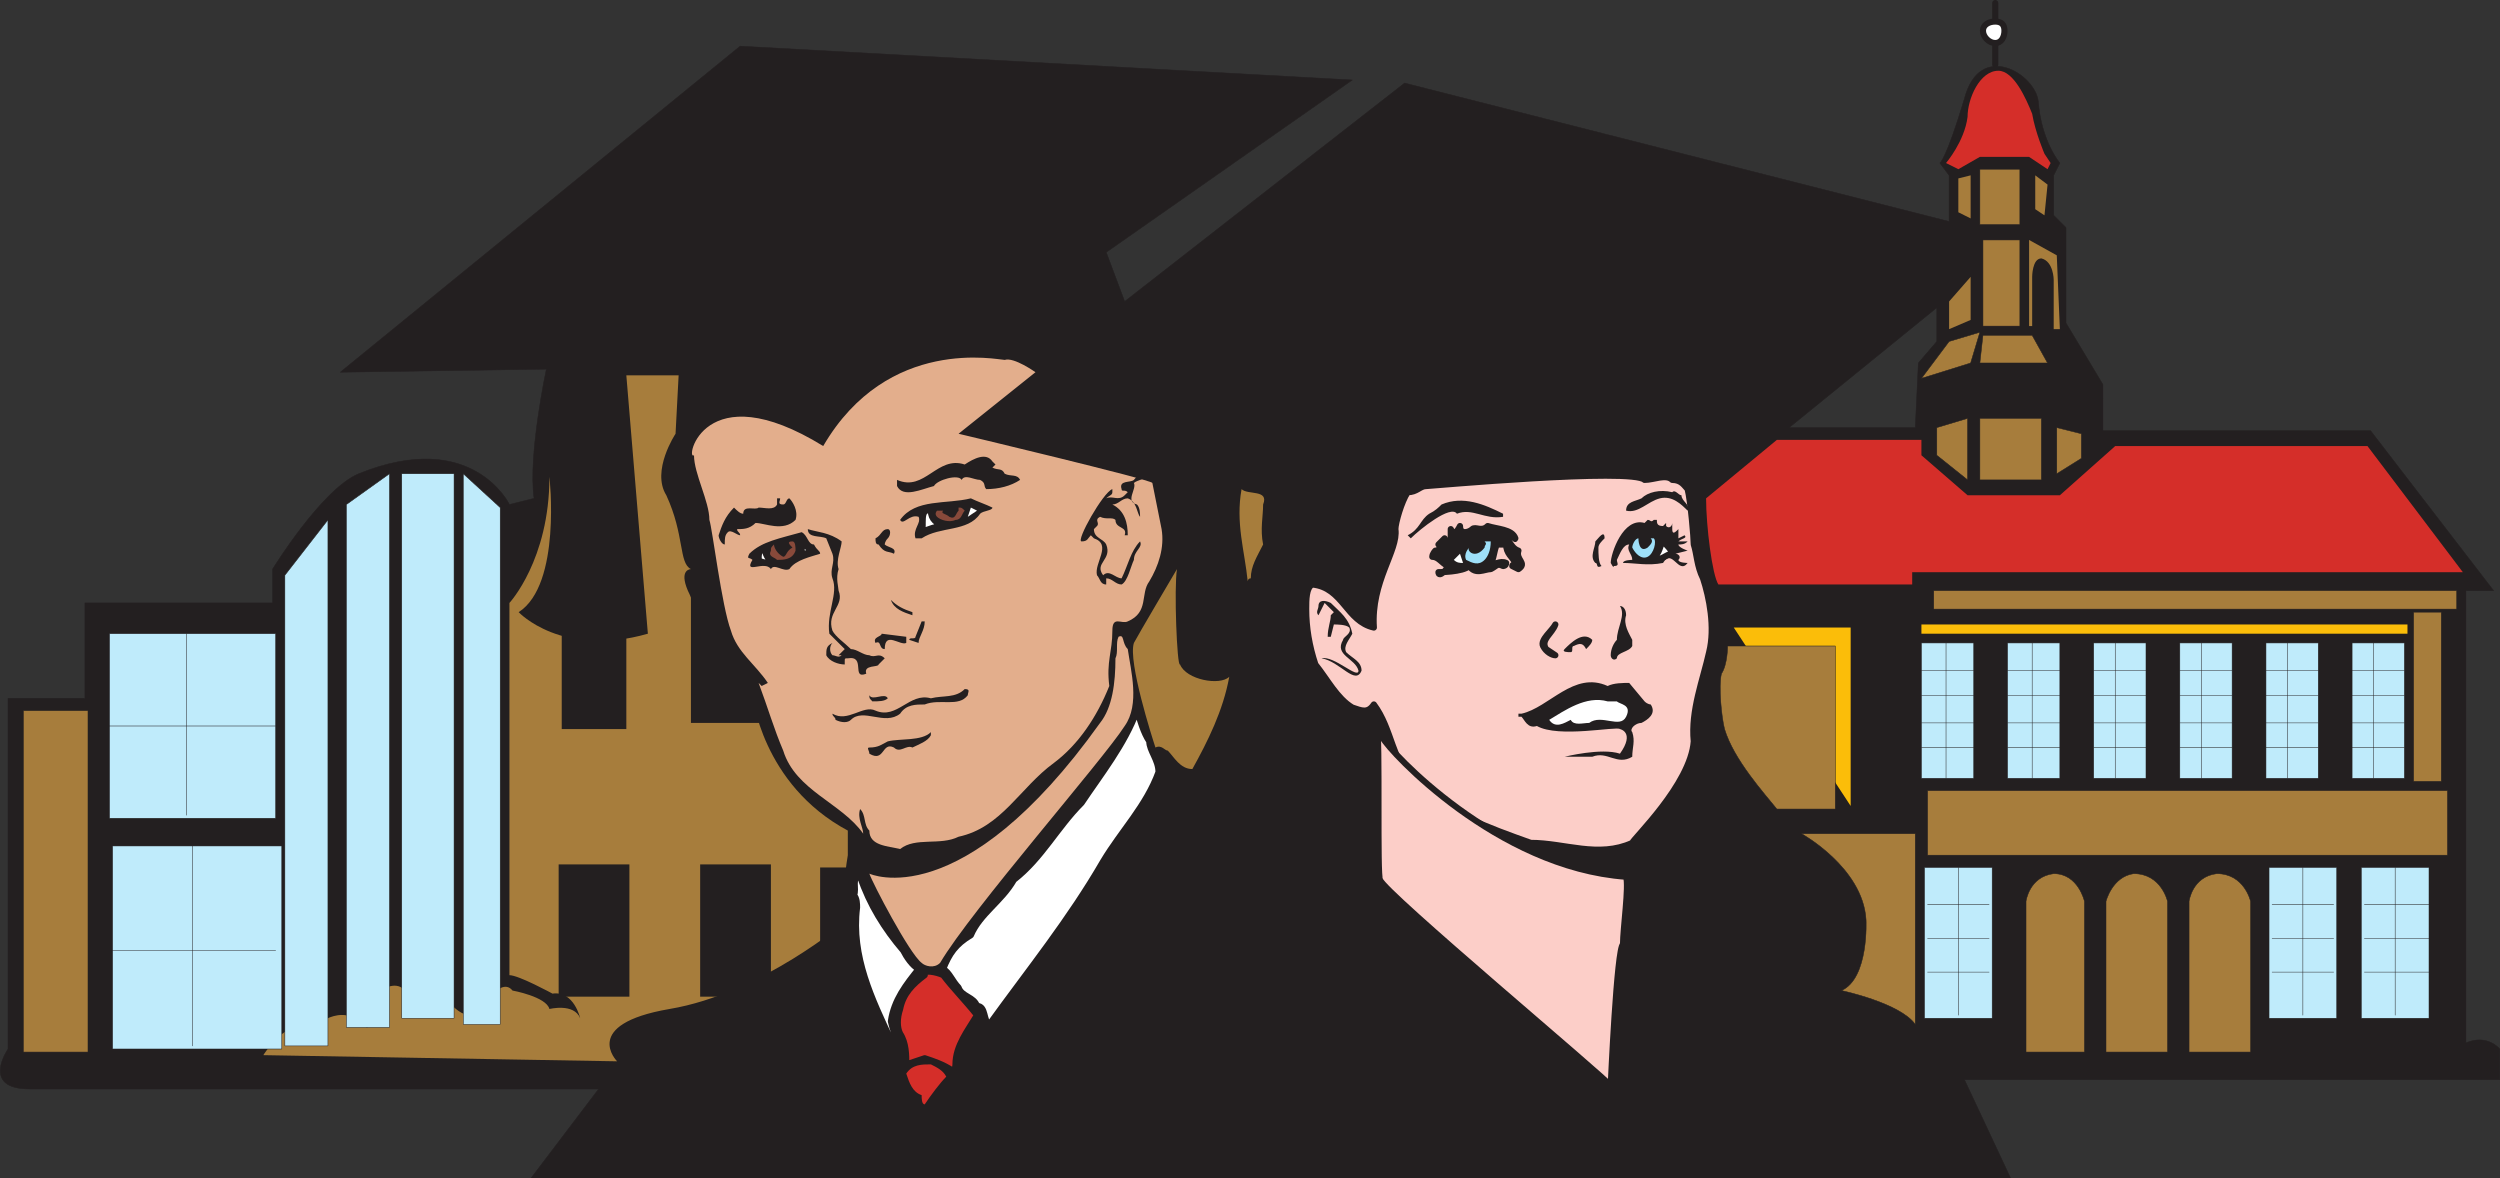
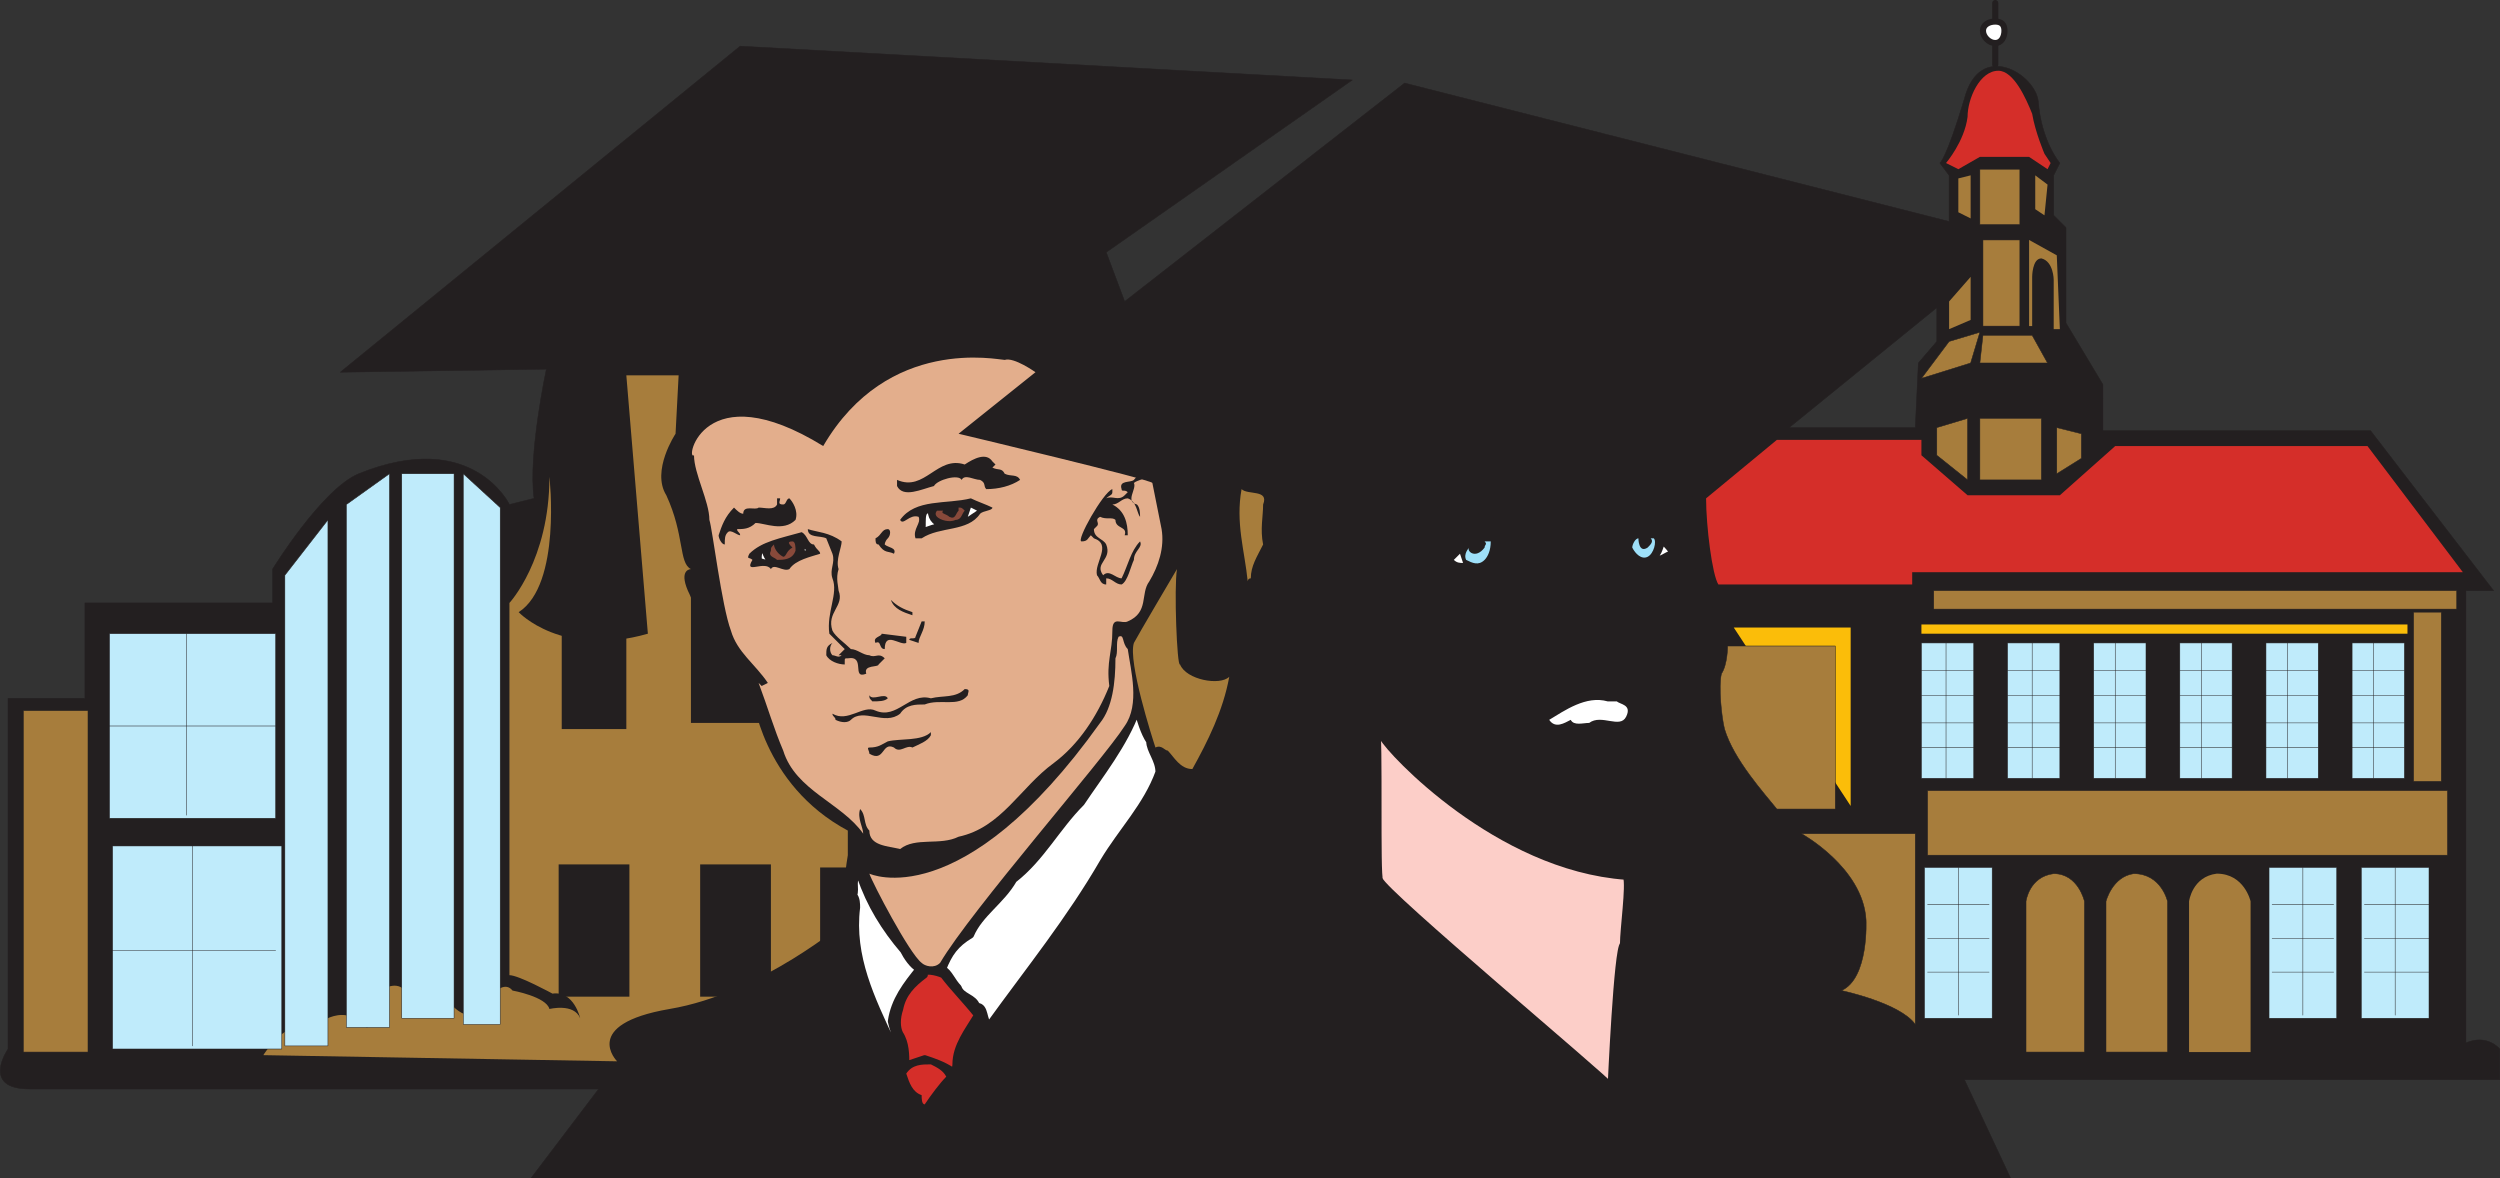
<svg xmlns="http://www.w3.org/2000/svg" width="609.512" height="287.31">
  <rect width="100%" height="100%" fill="#333333" stroke="none" />
  <path fill="#231f20" fill-rule="evenodd" d="M609.452 255.75s-3-3.75-8.25-1.5V144h6.75l-30-39h-65.25V93.75l-9-15V55.5l-3-3v-9.75l1.5-3s-4.5-5.25-5.25-15c-.75-6.75-14.25-15-18-.75-4.5 15-6 15.75-6 15.75l2.25 3V54l-132.75-33.75-68.25 53.25-4.5-12 60-42-149.25-8.25-97.5 79.5 50.25-.75s-4.5 21-3 31.5l-6 1.5s-9-18.75-36.75-7.5c-9 3.75-21 23.25-21 23.25V147h-45.75v23.25H1.952v85.5s-6.75 9.75 5.25 9.75h138.75l-16.5 21.75h360.75l-11.25-24h130.5v-7.5m-137.25-172.5-4.5 5.25-.75 15.75h-30.75l36-29.25v8.25" />
  <path fill="none" stroke="#231f20" stroke-linecap="round" stroke-linejoin="round" stroke-miterlimit="10" stroke-width=".12" d="M609.452 255.75s-3-3.75-8.25-1.5V144h6.75l-30-39h-65.25V93.75l-9-15V55.5l-3-3v-9.75l1.5-3s-4.5-5.25-5.25-15c-.75-6.75-14.25-15-18-.75-4.5 15-6 15.75-6 15.75l2.25 3V54l-132.75-33.75-68.25 53.25-4.5-12 60-42-149.25-8.25-97.5 79.5 50.25-.75s-4.5 21-3 31.5l-6 1.5s-9-18.75-36.75-7.5c-9 3.75-21 23.25-21 23.25V147h-45.75v23.25H1.952v85.5s-6.75 9.75 5.25 9.75h138.75l-16.5 21.75h360.75l-11.25-24h130.5v-7.5m-137.25-172.5-4.5 5.25-.75 15.75h-30.75l36-29.25zm0 0" />
  <path fill="#a77d3c" fill-rule="evenodd" d="M124.202 147s9.75-10.5 9.75-30.75c0 0 3 26.25-7.5 33 0 0 10.5 11.25 31.5 5.25l-5.25-63h12.75l-.75 14.25s-6 9-2.25 15c4.5 9.75 3 16.5 6 18 0 0-3 0-.75 5.25 3 6 3.75 14.25 9.75 18 0 0 0 6 6 7.5 0 0 2.25 21.75 23.25 33v6s-2.25 12.75 0 15.75c0 0-21 18-43.5 21.75-21.75 3.75-12.75 12.75-12.75 12.75l-86.25-1.5s6-9.75 11.25-6c0 0 6.75-6.75 12-2.25s-.75-2.25-.75-2.25 8.25-9.75 12-5.25c0 0 6.75-2.25 9 3s.75-1.5.75-1.5 4.5 6.75 8.25 3.75c0 0 5.25-9 8.25-5.25 0 0 8.25 1.5 9 4.5 0 0 6-1.5 7.5 2.25 0 0-1.5-6.75-6.75-6 0 0-8.25-4.5-10.5-4.5V147" />
  <path fill="#231f20" fill-rule="evenodd" d="M185.702 176.25V144h-17.25v32.25h17.25" />
  <path fill="#fff" fill-rule="evenodd" d="M487.952 7.5h-.75c0-.75 0-.75.75-.75v.75" />
  <path fill="#e3ae8c" fill-rule="evenodd" d="M244.952 87.75c2.25-.75 7.5 3 7.5 3l-18.75 15s47.25 11.25 47.25 12l2.25 11.25c.75 4.5-.75 9-3 12.75-2.25 3 0 7.5-5.25 9.75-1.5.75-3.75-1.5-3.75 2.25 0 5.25-1.5 7.5-.75 13.5-3 7.5-7.5 14.25-13.5 18.75-8.25 6-12.75 15.75-23.25 18-4.5 2.25-10.5 0-14.25 3-3-.75-7.5-.75-7.5-4.5-1.5-1.5-.75-3.75-2.25-5.25-.75 2.25.75 4.5.75 6-5.25-7.5-16.5-10.5-19.5-20.25-2.25-5.25-3.75-10.5-6-16.5l.75.75 1.5-.75c-3-4.5-7.5-7.5-9-12.75-2.25-6-4.5-24.75-5.25-27 0-4.5-3.75-11.25-3.75-15.75-2.25 1.5 2.25-20.25 31.5-2.25 15.75-27 42.75-21 44.25-21" />
-   <path fill="#fccec8" fill-rule="evenodd" d="M400.952 117c2.25 0 5.25-1.5 6.75 0 2.25 0 3 1.5 3.75 2.25.75 3 1.5 12 1.5 13.5.75 2.25.75 5.25 2.25 8.25 1.5 4.5 3 12 1.5 18-1.5 6.75-4.5 14.25-3.75 21.75-.75 10.5-15 24-15 24.75-8.25 3.75-16.5 0-24.75 0-10.5-3.75-21-7.5-28.5-15-5.25-4.5-5.25-12.75-9.75-18.75-1.5 2.25-3 1.5-5.25.75-3.75-2.25-6-6.75-9-10.5-1.5-4.5-2.25-9-2.25-13.5 0-2.25 0-5.25 1.5-6 7.5.75 8.25 9 15 10.5-.75-11.25 6-18.75 5.25-24 0-1.5 1.5-6.75 3-9 2.25 0 3-1.5 4.5-1.5.75 0 50.25-4.5 53.25-1.5" />
  <path fill="none" stroke="#231f20" stroke-linecap="round" stroke-linejoin="round" stroke-miterlimit="10" stroke-width="1.5" d="M400.952 117c2.25 0 5.25-1.5 6.75 0 2.25 0 3 1.5 3.75 2.25.75 3 1.5 12 1.5 13.5.75 2.25.75 5.25 2.25 8.25 1.5 4.5 3 12 1.5 18-1.5 6.75-4.5 14.25-3.75 21.75-.75 10.5-15 24-15 24.75-8.25 3.75-16.5 0-24.75 0-10.5-3.75-21-7.5-28.5-15-5.25-4.5-5.25-12.75-9.75-18.75-1.5 2.25-3 1.5-5.25.75-3.75-2.25-6-6.75-9-10.5-1.5-4.5-2.25-9-2.25-13.5 0-2.25 0-5.25 1.5-6 7.5.75 8.25 9 15 10.5-.75-11.25 6-18.75 5.25-24 0-1.5 1.5-6.75 3-9 2.25 0 3-1.5 4.5-1.5.75 0 50.25-4.5 53.25-1.5zm0 0" />
  <path fill="#231f20" fill-rule="evenodd" d="m241.952 112.5.75.75-.75.75c1.5.75 2.25 0 3 1.5 1.5.75 3 0 3.75 1.5-2.25 1.5-5.25 2.25-8.25 2.25-.75-.75 0-1.5-1.5-2.25-1.5 0-3.75-1.5-4.5 0-.75-1.5-6 0-6.75 1.5-3 .75-7.5 3-9 0V117c6.75 3 9.75-6 16.5-3.75 2.25-1.5 5.25-3 6.75-.75m37.5 3c0 1.5-2.25 1.5-3 2.25.75 1.5-2.25 4.5.75 5.25.75.75.75 2.25.75 3-.75-.75-.75-3.75-3-4.5-1.5 0-2.25 1.5-3.75 1.5 3 1.5 3.75 4.5 3.75 7.5h-.75c.75-2.25-2.25-1.5-2.25-3.75-.75-.75-2.25 0-3.75-.75-1.5.75 0 1.5-.75 2.25l-.75.75c0 2.25 2.25 2.25 3 3.75 1.5 3.75-3 4.5-.75 7.5 1.5-1.5 3 .75 4.5.75 1.5-3 2.25-6.75 4.5-9 .75 1.5-1.5 2.25-1.5 4.5-.75 1.5-1.5 5.25-3 6-1.5 0-2.25-1.5-3.75-1.5v1.5c-1.5 0-1.5-1.5-2.25-2.25-.75-3 3.75-7.5-.75-9l-.75-.75c-.75.75-.75 1.5-2.25 1.5s5.25-12 7.5-12.75v.75c0 .75-.75.75-1.5 1.5 1.5-.75 3 .75 4.5-.75l.75-.75c-.75-.75-1.5 0-1.5-.75-.75-2.25 2.25-1.5 3-2.25s1.5-2.25 3-1.5" />
  <path fill="#a77d3c" fill-rule="evenodd" d="M307.952 123c0 3-.75 6 0 9.75-1.5 3-3 5.25-3 8.25-.75 0-.75.75-.75.75-.75-7.5-3-14.25-1.5-22.5 1.5 1.5 6.75 0 5.25 3.75" />
  <path fill="#231f20" fill-rule="evenodd" d="M409.952 120.75c0 1.5 2.25 2.25 1.5 3.75-1.5-1.5-3.75-3.75-6.75-3s-5.25 3.75-8.25 3c0-2.25 2.25-2.25 3.75-3 1.5-1.5 4.5-2.25 7.5-1.5.75-.75 1.5.75 2.25.75m-216 6c-3 3-7.5.75-9.75.75-1.5 1.5-3 1.5-4.5 1.5 0 .75.75.75.75 1.5-.75 0-2.25-1.5-3-.75s-.75 1.5-.75 3c-.75 0-1.5-1.5-1.5-2.25.75-2.25 1.5-4.5 3.75-6.75.75.75 1.5 1.5 2.25 1.5 0-2.25 3-.75 3.75-1.5 1.5 0 3.75.75 4.5-.75v-1.5h.75c0 .75-.75 1.5.75 1.5.75 0 .75-1.5 1.5-1.5.75.75 2.25 3 1.5 5.25m48-3c0 .75-2.25.75-3 1.5-3 4.5-9.75 3-14.25 6h-1.5c-.75-2.25 1.5-3.75.75-5.25-2.25-.75-3.75 2.25-4.5.75 3.75-5.25 11.25-3.75 17.25-5.25 1.5.75 3.75 1.5 5.25 2.25m124.5 1.5v.75c-4.5.75-7.5-2.25-11.25-.75-1.5-2.25-9 3.75-11.25 6l-.75-.75c3-1.5 3-3.75 5.25-5.25 1.5-.75 2.25-1.5 3-2.25 5.25-2.25 10.5 0 15 2.25" />
  <path fill="#88493a" fill-rule="evenodd" d="M235.202 124.5c-.75.75-.75 2.25-2.25 2.25-1.5.75-3.75 0-4.5-.75s0-1.5 0-1.5h1.5c-.75.75.75.75 1.5 1.5 1.5.75 1.5-.75 2.25-1.5v-.75c.75 0 .75 0 1.5.75" />
  <path fill="#fff" fill-rule="evenodd" d="m235.952 126 .75-2.25 1.5.75zm-9-1.5c0 2.25 1.5 3 3 3.75-1.5 0-3.75.75-5.25 1.5.75-1.5-.75-6 2.25-5.25" />
  <path fill="none" stroke="#231f20" stroke-linecap="round" stroke-linejoin="round" stroke-miterlimit="10" stroke-width="1.5" d="M226.952 124.5c0 2.25 1.5 3 3 3.75-1.5 0-3.75.75-5.25 1.5.75-1.5-.75-6 2.25-5.25zm0 0" />
  <path fill="#231f20" fill-rule="evenodd" d="M403.202 126.75h.75c0 .75 0 1.5 1.5 1.5l.75-.75v.75c.75.75 1.5 0 1.5-.75v1.5c0 1.5.75.75 1.5 0v2.25l1.5-.75c.75.75-.75.75-1.5 1.5h2.25c-.75.75-1.5.75-2.25.75 0 .75 2.25 1.5 2.25 1.5l-3 .75c.75 0 1.5.75.75 1.5 0 .75 2.25.75 2.25.75-2.25 3-3.75-3.75-6 0-3.75.75-6.75 0-9.75 0 0-.75 2.25-.75 2.25-.75 0-1.5-1.5-2.25-.75-3.75-1.5 0-2.25 2.25-3 3.75 0 .75.75 1.5-.75 1.5 0 .75-.75-.75-.75-.75 0-2.25 3-11.25 8.25-9.75l.75-.75c.75 0 .75.75 1.5 0m-44.25 2.25c.75-.75 2.25.75 3.75-.75 2.25.75 6 .75 6.75 3 0 .75-.75-1.5-1.5 0-.75-.75-1.5-.75-2.25-1.5v.75c2.25 0 2.25 3 4.5 3.75-.75 2.25 2.25 3 0 4.5l-1.5-.75c0-.75 1.5 0 .75-.75-.75-1.5-2.25-2.25-2.25-4.5h-2.25c-.75 1.5-.75 3.75-1.5 4.5.75.75 2.25-.75 3.75 0 0 .75-.75.75-.75.75-1.5-.75-1.5 0-3 .75-1.5 0-3.75 1.5-5.25-.75-1.5 1.5-7.5 1.5-7.5 1.5 0 1.5 2.25-.75 2.25-1.5-1.5-.75-2.25-2.25-3.75-2.25 0-.75.75-1.5.75-1.5.75 0 1.5-.75.75-1.5l1.5-1.5c0 .75.75.75 1.5.75v-3c.75 1.5 1.5.75 2.25-.75 0 2.25 2.25 1.5 3 .75" />
  <path fill="none" stroke="#231f20" stroke-linecap="round" stroke-linejoin="round" stroke-miterlimit="10" stroke-width="1.5" d="M358.952 129c.75-.75 2.25.75 3.75-.75 2.25.75 6 .75 6.75 3 0 .75-.75-1.5-1.5 0-.75-.75-1.5-.75-2.25-1.5v.75c2.25 0 2.25 3 4.5 3.75-.75 2.25 2.25 3 0 4.5l-1.5-.75c0-.75 1.5 0 .75-.75-.75-1.5-2.25-2.25-2.25-4.5h-2.25c-.75 1.5-.75 3.75-1.5 4.5.75.75 2.25-.75 3.75 0 0 .75-.75.75-.75.75-1.5-.75-1.5 0-3 .75-1.5 0-3.75 1.5-5.25-.75-1.5 1.5-7.5 1.5-7.5 1.5 0 1.5 2.25-.75 2.25-1.5-1.5-.75-2.25-2.25-3.75-2.25 0-.75.75-1.5.75-1.5.75 0 1.5-.75.75-1.5l1.5-1.5c0 .75.75.75 1.5.75v-3c.75 1.5 1.5.75 2.25-.75 0 2.25 2.25 1.5 3 .75zm0 0" />
  <path fill="#231f20" fill-rule="evenodd" d="M205.202 132c0 1.5-1.5 4.5-.75 6.75-.75 2.25 0 4.5 0 5.25 1.5 3.75-3 5.25-1.5 9.75.75 1.5 3 3 4.5 4.5 1.5 0 3 1.5 4.5 1.5 1.5.75 2.25-.75 3.75.75l-1.5 1.5c0 .75-3.75 0-3 2.25-3.75 1.5 0-4.5-4.5-3.75-.75 0-.75 0-.75.75v.75c-1.5 0-3.75-.75-4.5-2.25 0-1.5 0-2.25 1.5-3-.75.75-.75 2.25 0 3 .75 0 1.5.75 2.25 0h-.75l1.5-1.5-3.75-3.75c-.75-5.25 2.25-9.75.75-13.5-.75-2.25.75-3.75 0-6l-1.5-3.75c-1.5-.75-4.5 0-4.5-2.25 2.25.75 5.25.75 8.25 3m11.25-.75c-.75.75-.75 1.5-.75 1.5.75.75 3 .75 2.25 2.25-1.5-.75-2.25 0-3.75-2.25-.75 0-.75-.75-.75-1.5 1.5-.75 1.5-2.25 3-2.25.75 0 .75 1.5 0 2.25" />
  <path fill="#231f20" fill-rule="evenodd" d="M198.452 132.75c.75 1.5 1.5 1.5 1.5 2.25-2.25.75-6 1.5-7.5 3.75-1.5.75-3.75-1.5-4.5 0-1.5-2.25-6.75 1.5-4.5-2.25-.75-.75-1.5 0-.75-1.5 3-3 7.5-3.75 12.75-5.25 1.5.75 1.5 3 3 3m192.75-1.5c-.75.75-1.5 1.5-1.5 2.25 0 1.5 0 3.75.75 4.5-1.5.75-.75-.75-1.5-.75-1.5-1.5 0-3.75 0-5.25.75-.75 2.25-3 2.25-.75" />
  <path fill="#9ee0f9" fill-rule="evenodd" d="M403.202 131.25c.75.75 0 3.75-1.5 4.5s-3-.75-3.75-2.25c0-.75.75-2.25 1.5-2.25 0 0 0 3.75 2.25 2.25.75-.75 1.5-1.5.75-2.25h.75" />
  <path fill="#88493a" fill-rule="evenodd" d="M193.952 134.25c-.75 2.25-3 2.25-4.5 2.25-.75-.75-2.25-.75-1.5-2.25 0-.75 0-.75.75-1.5 0 .75.75 2.25 2.25 3 .75 0 .75-1.5 2.25-2.25-.75-.75-1.5-1.5 0-1.5.75 0 .75 1.5.75 2.25" />
  <path fill="#fff" fill-rule="evenodd" d="M197.702 134.25c-.75.75-1.5.75-2.25.75v-3l2.25 2.25" />
  <path fill="none" stroke="#231f20" stroke-linecap="round" stroke-linejoin="round" stroke-miterlimit="10" stroke-width="1.5" d="M197.702 134.25c-.75.75-1.5.75-2.25.75v-3zm0 0" />
  <path fill="#9ee0f9" fill-rule="evenodd" d="M363.452 132c0 2.25-.75 3.75-1.5 4.5-1.5 1.5-3 .75-4.5 0-.75-1.5.75-3 .75-3-.75.75 1.5 3 3.75 0 0-.75.75-.75 0-1.5h1.5" />
  <path fill="#fff" fill-rule="evenodd" d="M407.702 135c-1.5 0-3 2.25-4.5.75 1.5-.75 1.5-3 2.25-3.75.75.75 2.25 2.25 2.25 3" />
  <path fill="none" stroke="#231f20" stroke-linecap="round" stroke-linejoin="round" stroke-miterlimit="10" stroke-width="1.5" d="M407.702 135c-1.5 0-3 2.25-4.5.75 1.5-.75 1.5-3 2.25-3.75.75.75 2.25 2.25 2.25 3zm0 0" />
  <path fill="#fff" fill-rule="evenodd" d="M188.702 137.25c-1.5 0-3 0-3.75-.75 0-1.5 0-2.25 1.5-3 0 1.5.75 3 2.25 3.75" />
  <path fill="none" stroke="#231f20" stroke-linecap="round" stroke-linejoin="round" stroke-miterlimit="10" stroke-width="1.5" d="M188.702 137.25c-1.5 0-3 0-3.75-.75 0-1.5 0-2.25 1.5-3 0 1.5.75 3 2.25 3.75zm0 0" />
  <path fill="#fff" fill-rule="evenodd" d="M356.702 137.25c-.75 0-1.5 0-2.25-.75l1.5-1.5.75 2.25" />
  <path fill="#231f20" fill-rule="evenodd" d="M222.452 149.25v.75c-2.25-.75-4.5-1.5-5.25-3.75 1.5 1.5 3 2.25 5.25 3m107.25 5.25c-.75 1.5-2.25 3-1.5 4.5 1.5 1.5 3.75 2.25 3.75 4.5-1.5 3.75-5.25-2.25-9.75-3 3-.75 9 5.25 9 3-.75-3-6-3.75-3.75-7.5 0-.75 2.25-1.5 1.5-3-.75-.75-3-.75-3.75-.75l-.75 3h-.75c0-2.25.75-3.75.75-5.25l.75-.75-2.25-2.25-1.5 3c-.75-.75 0-1.5 0-2.25 0-1.5 1.5-1.5 3-.75 2.25 2.25 4.5 3.75 5.25 7.5m66.75-4.5c-.75 2.25.75 4.5 1.5 6v1.5c-.75 1.5-3.75 1.5-3.75 3-.75.75-1.5 0-1.5-.75 0-1.5.75-3 1.5-3.75 0-3 2.25-6 .75-8.25.75 0 1.5.75 1.5 2.25" />
  <path fill="#a77d3c" fill-rule="evenodd" d="M287.702 162c1.5 3.75 9.75 5.25 12 3-1.5 8.25-5.25 15.75-9 22.5-3 0-4.5-3-6-4.5-.75 0-1.5-1.5-3-.75-.75-2.25-6.75-21-5.25-25.5.75-1.5 10.5-18 10.5-18-.75 4.5 0 24 .75 23.25" />
  <path fill="#231f20" fill-rule="evenodd" d="M225.452 151.5c0 2.25-1.5 3.75-1.5 5.25l-2.25-.75c0-.75 1.5 0 1.5-.75l1.5-3.75h.75m151.5 6.75 2.25 1.5c-.75 0-2.25-.75-3-2.25s2.25-3.75 3-5.25c-.75 2.25-3.75 3.75-2.25 6" />
  <path fill="none" stroke="#231f20" stroke-linecap="round" stroke-linejoin="round" stroke-miterlimit="10" stroke-width="1.5" d="m376.952 158.25 2.25 1.5c-.75 0-2.25-.75-3-2.25s2.25-3.75 3-5.25c-.75 2.25-3.75 3.75-2.25 6zm0 0" />
  <path fill="#231f20" fill-rule="evenodd" d="M220.952 156.75c-1.5.75-5.25-3-5.25 1.5-1.5 0-.75-2.25-2.25-1.5-.75-1.5 1.5-1.5 1.5-2.25l6 .75v1.5m167.25-.75c0 .75-.75 1.5-1.5 2.25-.75-1.5-1.5-1.5-3-.75-.75 0 0 1.5-.75 1.5s-2.25 0-1.5-.75c1.5-1.5 4.5-4.5 6.75-2.25" />
  <path fill="#e3ae8c" fill-rule="evenodd" d="M274.952 158.25c.75 5.25 3 13.5-.75 18.75-5.25 8.25-37.5 45-45 57.75-1.5 1.5-3.75.75-4.5 0-3-2.25-12-19.5-12.75-21.75 0 0 22.5 10.5 56.25-36.75 3-3.75 3.75-9.75 3.75-15.75.75-1.5 0-3.75.75-5.25 1.5-.75.75 1.5 2.25 3" />
  <path fill="#231f20" fill-rule="evenodd" d="M400.952 171c.75.75 1.5.75 1.5.75 1.5 2.25-.75 3.75-2.25 4.5-1.5 0-3 1.5-2.25 2.25.75 2.25 0 3.75 0 6-3.75 2.25-6-1.5-9.75 0h-6.75s9-2.25 13.5-.75c3.75-5.25 0-6 0-6-.75-.75-15 2.25-20.25-.75-2.25.75-3-1.5-3.75-2.25h-.75V174h.75c6.75-1.5 12.75-10.5 21-6.75 1.5-.75 3.75-.75 5.25-.75l3.75 4.5m-165-1.5c-2.25 3-6.75.75-10.5 2.25-2.25 0-4.5 0-6 2.25-3.75 3-9-1.5-12 1.5-.75.75-2.25.75-3.75 0 0-.75-.75-.75-.75-1.5 3.75 2.25 7.5-2.25 10.5-.75 5.25 2.25 8.25-4.5 13.5-3 3-.75 6 0 8.25-2.25 1.5 0 .75.75.75 1.5" />
  <path fill="#231f20" fill-rule="evenodd" d="M394.952 168c-1.5 2.25-4.5 2.25-6.75 1.5-5.25.75-9.75 3-13.5 6l-1.5-.75c3-2.25 6-3.75 9.75-5.25v-.75c2.25 0 12-.75 12-.75m-178.5 2.25c-.75.75-2.25.75-3.75.75-.75-.75-.75-.75-.75-1.5.75 1.5 3.75-.75 4.5.75" />
  <path fill="#fff" fill-rule="evenodd" d="M394.202 171c.75.75 3.75.75 2.25 3.75s-6-.75-9 1.5c-1.5 0-3.75.75-4.5-.75-1.5.75-3.75 2.25-5.25 0 3.75-2.25 9-6 14.25-4.5h2.25m-114 9.75c0 2.25 2.25 4.5 2.25 7.5-3 8.25-9 14.25-13.5 21.75-8.25 14.25-18 26.25-27.75 39.75-1.5-.75-.75-4.5-3-4.5-.75-2.25-3.75-2.25-4.5-4.5-1.5-1.5-2.25-3.75-3.75-4.5 1.5-3.75 3-6 6.75-8.25 2.25-5.25 7.5-8.25 10.5-13.5 6.75-5.25 10.5-12.75 16.5-18.75 4.5-6.75 10.5-14.25 13.5-22.5.75 2.25 1.5 5.25 3 7.5" />
  <path fill="none" stroke="#231f20" stroke-linecap="round" stroke-linejoin="round" stroke-miterlimit="10" stroke-width="1.5" d="M280.202 180.75c0 2.25 2.25 4.5 2.25 7.5-3 8.25-9 14.25-13.5 21.75-8.25 14.25-18 26.25-27.75 39.75-1.5-.75-.75-4.5-3-4.5-.75-2.25-3.75-2.25-4.5-4.5-1.5-1.5-2.25-3.75-3.75-4.5 1.5-3.75 3-6 6.75-8.25 2.25-5.25 7.5-8.25 10.5-13.5 6.75-5.25 10.5-12.75 16.5-18.75 4.5-6.75 10.5-14.25 13.5-22.5.75 2.25 1.5 5.25 3 7.5zm0 0" />
  <path fill="#fccec8" fill-rule="evenodd" d="M337.202 180c1.5 3 27.75 31.5 59.25 33.75.75 2.25-.75 12.75-.75 16.5-1.5.75-3 34.5-3 34.5-.75-1.5-55.5-47.25-56.25-50.25-.75-.75 0-33.75-.75-39 .75.75 1.5 3 1.5 4.5" />
  <path fill="none" stroke="#231f20" stroke-linecap="round" stroke-linejoin="round" stroke-miterlimit="10" stroke-width="1.5" d="M337.202 180c1.5 3 27.75 31.5 59.25 33.75.75 2.25-.75 12.75-.75 16.5-1.5.75-3 34.5-3 34.5-.75-1.5-55.5-47.25-56.25-50.25-.75-.75 0-33.75-.75-39 .75.75 1.5 3 1.5 4.5zm0 0" />
  <path fill="#231f20" fill-rule="evenodd" d="M226.952 179.25c-.75 1.5-3 2.25-4.5 3-1.5-.75-3 1.5-4.5 0-3-1.5-2.25 3.75-6 1.5 0-.75-.75-1.5 0-1.5 2.25 0 3-.75 4.5-1.5 3-.75 8.25 0 10.5-2.25v.75" />
  <path fill="#fff" fill-rule="evenodd" d="M220.202 231.75c.75 1.5 2.25 3.75 3.75 4.5-3 3.75-6 7.5-6.75 12.75.75 3.75 3 6.75 3 10.5-2.25-1.5-1.5-3.75-3-6-4.5-9.75-9.75-20.25-8.25-32.25 0-.75 0-2.25-.75-3 .75-1.5-.75-4.5 1.5-4.5 2.25 6.75 6 12.75 10.5 18" />
  <path fill="none" stroke="#231f20" stroke-linecap="round" stroke-linejoin="round" stroke-miterlimit="10" stroke-width="1.5" d="M220.202 231.75c.75 1.5 2.25 3.75 3.75 4.5-3 3.75-6 7.5-6.75 12.75.75 3.75 3 6.75 3 10.5-2.25-1.5-1.5-3.75-3-6-4.5-9.75-9.75-20.25-8.25-32.25 0-.75 0-2.25-.75-3 .75-1.5-.75-4.5 1.5-4.5 2.25 6.75 6 12.75 10.5 18zm0 0" />
  <path fill="#d52e29" fill-rule="evenodd" d="M229.952 237.75c2.25 3 5.25 6 8.25 9.75-2.25 3.75-5.25 7.5-5.25 12 0 0 0 1.5-.75 1.5-2.25-1.5-4.5-2.25-6.75-3l-4.5 1.5c0-2.25 0-5.25-1.5-7.5-.75-1.5-.75-3.75 0-6 .75-3.75 3-6 6-8.25-.75-1.5 3-.75 4.5 0" />
  <path fill="none" stroke="#231f20" stroke-linecap="round" stroke-linejoin="round" stroke-miterlimit="10" stroke-width="1.5" d="M229.952 237.75c2.25 3 5.25 6 8.25 9.75-2.25 3.75-5.25 7.5-5.25 12 0 0 0 1.5-.75 1.5-2.25-1.5-4.5-2.25-6.75-3l-4.5 1.5c0-2.25 0-5.25-1.5-7.5-.75-1.5-.75-3.75 0-6 .75-3.75 3-6 6-8.25-.75-1.5 3-.75 4.5 0zm0 0" />
  <path fill="#d52e29" fill-rule="evenodd" d="M230.702 262.5c-1.5 1.5-3.75 4.5-5.25 6.75-.75 0-.75-1.5-.75-2.25-2.25-.75-3-3-3.75-5.25 1.5-2.25 3.75-2.25 6-2.25 1.5.75 3 1.5 3.75 3" />
  <path fill="#a77d3c" fill-rule="evenodd" d="M21.452 256.5v-83.25H5.702v83.25h15.75" />
  <path fill="none" stroke="#231f20" stroke-linecap="round" stroke-linejoin="round" stroke-miterlimit="10" stroke-width=".12" d="M21.452 256.5v-83.25H5.702v83.25zm0 0" />
  <path fill="#bfebfb" fill-rule="evenodd" d="M67.202 199.5v-45h-40.5v45h40.5" />
  <path fill="none" stroke="#231f20" stroke-linecap="round" stroke-linejoin="round" stroke-miterlimit="10" stroke-width=".12" d="M67.202 199.5v-45h-40.5v45zm0 0" />
  <path fill="#bfebfb" fill-rule="evenodd" d="M68.702 255.75v-49.5h-41.25v49.5h41.25" />
  <path fill="none" stroke="#231f20" stroke-linecap="round" stroke-linejoin="round" stroke-miterlimit="10" stroke-width=".12" d="M68.702 255.75v-49.5h-41.25v49.5zm0 0" />
  <path fill="#bfebfb" fill-rule="evenodd" d="M79.952 255V126.75l-10.5 13.5V255h10.5" />
  <path fill="none" stroke="#231f20" stroke-linecap="round" stroke-linejoin="round" stroke-miterlimit="10" stroke-width=".12" d="M79.952 255V126.75l-10.5 13.5V255Zm0 0" />
  <path fill="#bfebfb" fill-rule="evenodd" d="M94.952 250.5v-135l-10.5 7.5v127.5h10.5" />
  <path fill="none" stroke="#231f20" stroke-linecap="round" stroke-linejoin="round" stroke-miterlimit="10" stroke-width=".12" d="M94.952 250.5v-135l-10.5 7.5v127.5zm0 0" />
  <path fill="#bfebfb" fill-rule="evenodd" d="M110.702 248.25V115.5h-12.75v132.75h12.75" />
  <path fill="none" stroke="#231f20" stroke-linecap="round" stroke-linejoin="round" stroke-miterlimit="10" stroke-width=".12" d="M110.702 248.25V115.5h-12.75v132.75zm0 0" />
  <path fill="#bfebfb" fill-rule="evenodd" d="M112.952 249.75V115.5l9 8.25v126h-9" />
  <path fill="none" stroke="#231f20" stroke-linecap="round" stroke-linejoin="round" stroke-miterlimit="10" stroke-width=".12" d="M112.952 249.75V115.5l9 8.25v126zm0 0" />
  <path fill="#231f20" fill-rule="evenodd" d="M208.202 211.5h-8.25v18l7.5.75.75-18.75" />
  <path fill="#d52e29" fill-rule="evenodd" d="m477.452 41.25 5.25-3h12l4.5 3 .75-1.5-1.5-2.25s-2.25-5.25-3-9.75c-1.5-3.75-4.5-10.5-8.25-10.5-4.5 0-7.5 6.75-7.5 11.25-.75 6-5.25 11.25-5.25 11.25l3 1.5" />
  <path fill="#a77d3c" fill-rule="evenodd" d="M492.452 79.5v-21h-9v21h9" />
  <path fill="none" stroke="#231f20" stroke-linecap="round" stroke-linejoin="round" stroke-miterlimit="10" stroke-width=".12" d="M492.452 79.5v-21h-9v21zm0 0" />
  <path fill="#a77d3c" fill-rule="evenodd" d="m494.702 58.5 6.75 3.75.75 18h-1.5v-12s0-4.5-3-5.25c-2.25 0-2.25 4.5-2.25 4.5v12h-.75v-21m-11.25 23.25h12l3.75 6.75h-16.5l.75-6.75" />
  <path fill="none" stroke="#231f20" stroke-linecap="round" stroke-linejoin="round" stroke-miterlimit="10" stroke-width=".12" d="M483.452 81.75h12l3.75 6.75h-16.5zm0 0" />
  <path fill="#a77d3c" fill-rule="evenodd" d="m482.702 81-2.25 7.5-12 3.75 6.75-9 7.5-2.25" />
  <path fill="none" stroke="#231f20" stroke-linecap="round" stroke-linejoin="round" stroke-miterlimit="10" stroke-width=".12" d="m482.702 81-2.25 7.5-12 3.75 6.75-9zm0 0" />
-   <path fill="#fbbd09" fill-rule="evenodd" d="m472.202 94.5 7.5-3-7.5 3m0 6.75 7.5-3-7.5 3m28.5-11.25 6.75 3-6.75-3m0 5.25 6.75 3-6.75-3m0 3.75 6.75 3-6.75-3" />
  <path fill="#a77d3c" fill-rule="evenodd" d="M497.702 117v-15h-15v15h15" />
  <path fill="none" stroke="#231f20" stroke-linecap="round" stroke-linejoin="round" stroke-miterlimit="10" stroke-width=".12" d="M497.702 117v-15h-15v15zm0 0" />
  <path fill="#a77d3c" fill-rule="evenodd" d="m472.202 104.25 7.5-2.25v15l-7.5-6v-6.75" />
  <path fill="none" stroke="#231f20" stroke-linecap="round" stroke-linejoin="round" stroke-miterlimit="10" stroke-width=".12" d="m472.202 104.25 7.5-2.25v15l-7.5-6zm0 0" />
  <path fill="#a77d3c" fill-rule="evenodd" d="M501.452 104.25v11.25l6-3.75v-6l-6-1.5" />
  <path fill="none" stroke="#231f20" stroke-linecap="round" stroke-linejoin="round" stroke-miterlimit="10" stroke-width=".12" d="M501.452 104.25v11.25l6-3.75v-6zm0 0" />
  <path fill="#bfebfb" fill-rule="evenodd" d="M481.202 189.75v-33h-12.75v33h12.75" />
  <path fill="none" stroke="#231f20" stroke-linecap="round" stroke-linejoin="round" stroke-miterlimit="10" stroke-width=".12" d="M481.202 189.75v-33h-12.75v33zm0 0" />
  <path fill="#bfebfb" fill-rule="evenodd" d="M502.202 189.75v-33h-12.75v33h12.75" />
  <path fill="none" stroke="#231f20" stroke-linecap="round" stroke-linejoin="round" stroke-miterlimit="10" stroke-width=".12" d="M502.202 189.75v-33h-12.75v33zm0 0" />
  <path fill="#bfebfb" fill-rule="evenodd" d="M523.202 189.75v-33h-12.75v33h12.75" />
  <path fill="none" stroke="#231f20" stroke-linecap="round" stroke-linejoin="round" stroke-miterlimit="10" stroke-width=".12" d="M523.202 189.75v-33h-12.75v33zm0 0" />
  <path fill="#bfebfb" fill-rule="evenodd" d="M544.202 189.75v-33h-12.75v33h12.75" />
  <path fill="none" stroke="#231f20" stroke-linecap="round" stroke-linejoin="round" stroke-miterlimit="10" stroke-width=".12" d="M544.202 189.75v-33h-12.75v33zm0 0" />
  <path fill="#bfebfb" fill-rule="evenodd" d="M565.202 189.75v-33h-12.75v33h12.75" />
  <path fill="none" stroke="#231f20" stroke-linecap="round" stroke-linejoin="round" stroke-miterlimit="10" stroke-width=".12" d="M565.202 189.75v-33h-12.75v33zm0 0" />
  <path fill="#bfebfb" fill-rule="evenodd" d="M586.202 189.75v-33h-12.75v33h12.75" />
  <path fill="none" stroke="#231f20" stroke-linecap="round" stroke-linejoin="round" stroke-miterlimit="10" stroke-width=".12" d="M586.202 189.75v-33h-12.75v33zm0 0" />
  <path fill="#bfebfb" fill-rule="evenodd" d="M569.702 248.25V211.5h-16.5v36.75h16.5" />
  <path fill="none" stroke="#231f20" stroke-linecap="round" stroke-linejoin="round" stroke-miterlimit="10" stroke-width=".12" d="M569.702 248.25V211.5h-16.5v36.75zm0 0" />
  <path fill="#bfebfb" fill-rule="evenodd" d="M592.202 248.25V211.5h-16.5v36.75h16.5" />
  <path fill="none" stroke="#231f20" stroke-linecap="round" stroke-linejoin="round" stroke-miterlimit="10" stroke-width=".12" d="M592.202 248.25V211.5h-16.5v36.75zm0 0" />
  <path fill="#bfebfb" fill-rule="evenodd" d="M485.702 248.25V211.5h-16.5v36.75h16.5" />
  <path fill="none" stroke="#231f20" stroke-linecap="round" stroke-linejoin="round" stroke-miterlimit="10" stroke-width=".12" d="M485.702 248.25V211.5h-16.5v36.75zm0 0" />
  <path fill="#a77d3c" fill-rule="evenodd" d="M508.202 256.5h-14.25v-36.75s.75-6 6.75-6.75c6 0 7.5 6.75 7.5 6.75v36.75" />
  <path fill="none" stroke="#231f20" stroke-linecap="round" stroke-linejoin="round" stroke-miterlimit="10" stroke-width=".12" d="M508.202 256.5h-14.25v-36.75s.75-6 6.75-6.75c6 0 7.5 6.75 7.5 6.75zm0 0" />
  <path fill="#a77d3c" fill-rule="evenodd" d="M528.452 256.5h-15v-36.75s1.5-6 6.75-6.75c6.75 0 8.25 6.75 8.25 6.75v36.75" />
  <path fill="none" stroke="#231f20" stroke-linecap="round" stroke-linejoin="round" stroke-miterlimit="10" stroke-width=".12" d="M528.452 256.5h-15v-36.75s1.5-6 6.75-6.75c6.75 0 8.25 6.75 8.25 6.75zm0 0" />
  <path fill="#a77d3c" fill-rule="evenodd" d="M548.702 256.5h-15v-36.75s.75-6 6.75-6.75c6.75 0 8.25 6.75 8.25 6.75v36.75" />
-   <path fill="none" stroke="#231f20" stroke-linecap="round" stroke-linejoin="round" stroke-miterlimit="10" stroke-width=".12" d="M548.702 256.5h-15v-36.75s.75-6 6.75-6.75c6.75 0 8.25 6.75 8.25 6.75zm0 0" />
  <path fill="#fbbd09" fill-rule="evenodd" d="M451.202 196.5V153h-28.5zm0 0" />
  <path fill="#a77d3c" fill-rule="evenodd" d="M433.202 197.25h14.25V157.5h-26.25s0 4.5-1.5 6.75c-.75 3 0 10.5.75 13.5 2.25 7.5 9.75 15.75 12.75 19.5" />
  <path fill="none" stroke="#231f20" stroke-linecap="round" stroke-linejoin="round" stroke-miterlimit="10" stroke-width=".12" d="M433.202 197.25h14.25V157.5h-26.25s0 4.5-1.5 6.75c-.75 3 0 10.5.75 13.5 2.25 7.5 9.75 15.75 12.75 19.5zm0 0" />
  <path fill="#a77d3c" fill-rule="evenodd" d="M439.202 203.25s15 8.25 15.75 21c0 0 .75 14.25-6 17.25 0 0 14.25 3 18 8.25v-46.5h-27.75" />
  <path fill="none" stroke="#231f20" stroke-linecap="round" stroke-linejoin="round" stroke-miterlimit="10" stroke-width=".12" d="M439.202 203.25s15 8.25 15.75 21c0 0 .75 14.25-6 17.25 0 0 14.25 3 18 8.25v-46.5zm0 0" />
  <path fill="#231f20" fill-rule="evenodd" d="M153.452 243v-32.25h-17.25V243h17.25m34.5 0v-32.25h-17.25V243h17.25m-51-89.25v24h15.75v-22.5l-15.75-1.5" />
  <path fill="none" stroke="#231f20" stroke-linecap="round" stroke-linejoin="round" stroke-miterlimit="10" stroke-width=".12" d="M477.452 211.5v36m-7.5-27h15m-15 8.25h15m-15 8.25h15m76.5-25.5v36m-7.5-27h15m-15 8.25h15m-15 8.25h15m15-25.5v36m-7.5-27h15.75m-15.75 8.25h15.75m-15.75 8.25h15.75m-117.75-80.25v33m-6-26.25h12.75m-12.75 6h12.75m-12.75 6.75h12.75m-12.75 6h12.75m14.25-25.5v33m-6-26.25h12.75m-12.75 6h12.75m-12.75 6.75h12.75m-12.75 6h12.75m13.5-25.5v33m-5.25-26.25h12.75m-12.75 6h12.75m-12.75 6.75h12.75m-12.75 6h12.75m13.5-25.5v33m-5.25-26.25h12.75m-12.75 6h12.75m-12.75 6.75h12.75m-12.75 6h12.75m13.5-25.5v33m-5.25-26.25h12.75m-12.75 6h12.75m-12.75 6.75h12.75m-12.75 6h12.75m13.5-25.5v33m-5.25-26.25h12.75m-12.75 6h12.75m-12.75 6.75h12.75m-12.75 6h12.75M45.452 154.5v44.25M25.952 177h41.25m-20.25 29.25V255m-21-23.25h41.25" />
  <path fill="#a77d3c" fill-rule="evenodd" d="M596.702 208.5v-15.75h-126.75v15.75h126.75" />
  <path fill="none" stroke="#231f20" stroke-linecap="round" stroke-linejoin="round" stroke-miterlimit="10" stroke-width=".12" d="M596.702 208.5v-15.75h-126.75v15.75zm0 0" />
  <path fill="#a77d3c" fill-rule="evenodd" d="M595.202 190.5v-41.25h-6.75v41.25h6.75" />
  <path fill="none" stroke="#231f20" stroke-linecap="round" stroke-linejoin="round" stroke-miterlimit="10" stroke-width=".12" d="M595.202 190.5v-41.25h-6.75v41.25zm0 0" />
  <path fill="#a77d3c" fill-rule="evenodd" d="M471.452 148.5V144h127.5v4.5h-127.5" />
  <path fill="none" stroke="#231f20" stroke-linecap="round" stroke-linejoin="round" stroke-miterlimit="10" stroke-width=".12" d="M471.452 148.5V144h127.5v4.5zm0 0" />
  <path fill="#fbbd09" fill-rule="evenodd" d="M586.952 154.5v-2.25h-118.5v2.25h118.5" />
  <path fill="none" stroke="#231f20" stroke-linecap="round" stroke-linejoin="round" stroke-miterlimit="10" stroke-width=".12" d="M595.202 257.25v-6.75h-42v6.75zm0 0" />
  <path fill="#d52e29" fill-rule="evenodd" d="M415.952 121.5c0 6.75 1.5 18.75 3 21h47.25v-3h134.25l-23.25-30.75h-61.5l-13.5 12h-22.5l-11.25-9.75v-3.75h-35.25l-17.25 14.25" />
  <path fill="#a77d3c" fill-rule="evenodd" d="M480.452 67.5V78l-5.25 2.25V73.5l5.25-6m12-12.75v-13.5h-9.75v13.5h9.75" />
  <path fill="none" stroke="#231f20" stroke-linecap="round" stroke-linejoin="round" stroke-miterlimit="10" stroke-width=".12" d="M492.452 54.75v-13.5h-9.75v13.5zm0 0" />
  <path fill="#a77d3c" fill-rule="evenodd" d="m496.202 42.75 3 2.25-.75 7.5-2.25-1.5v-8.25m-15.75 0-3 .75v8.25l3 1.5v-10.5" />
  <path fill="none" stroke="#231f20" stroke-linecap="round" stroke-linejoin="round" stroke-miterlimit="10" stroke-width="1.5" d="M486.452 15.75v-15" />
  <path fill="#fff" fill-rule="evenodd" d="M486.452 10.5c1.5 0 2.25-1.5 2.25-3s-.75-2.25-2.25-2.25-3 .75-3 2.25 1.5 3 3 3" />
  <path fill="none" stroke="#231f20" stroke-linecap="round" stroke-linejoin="round" stroke-miterlimit="10" stroke-width="1.5" d="M486.452 10.5c1.5 0 2.25-1.5 2.25-3s-.75-2.25-2.25-2.25-3 .75-3 2.25 1.5 3 3 3zm0 0" />
</svg>